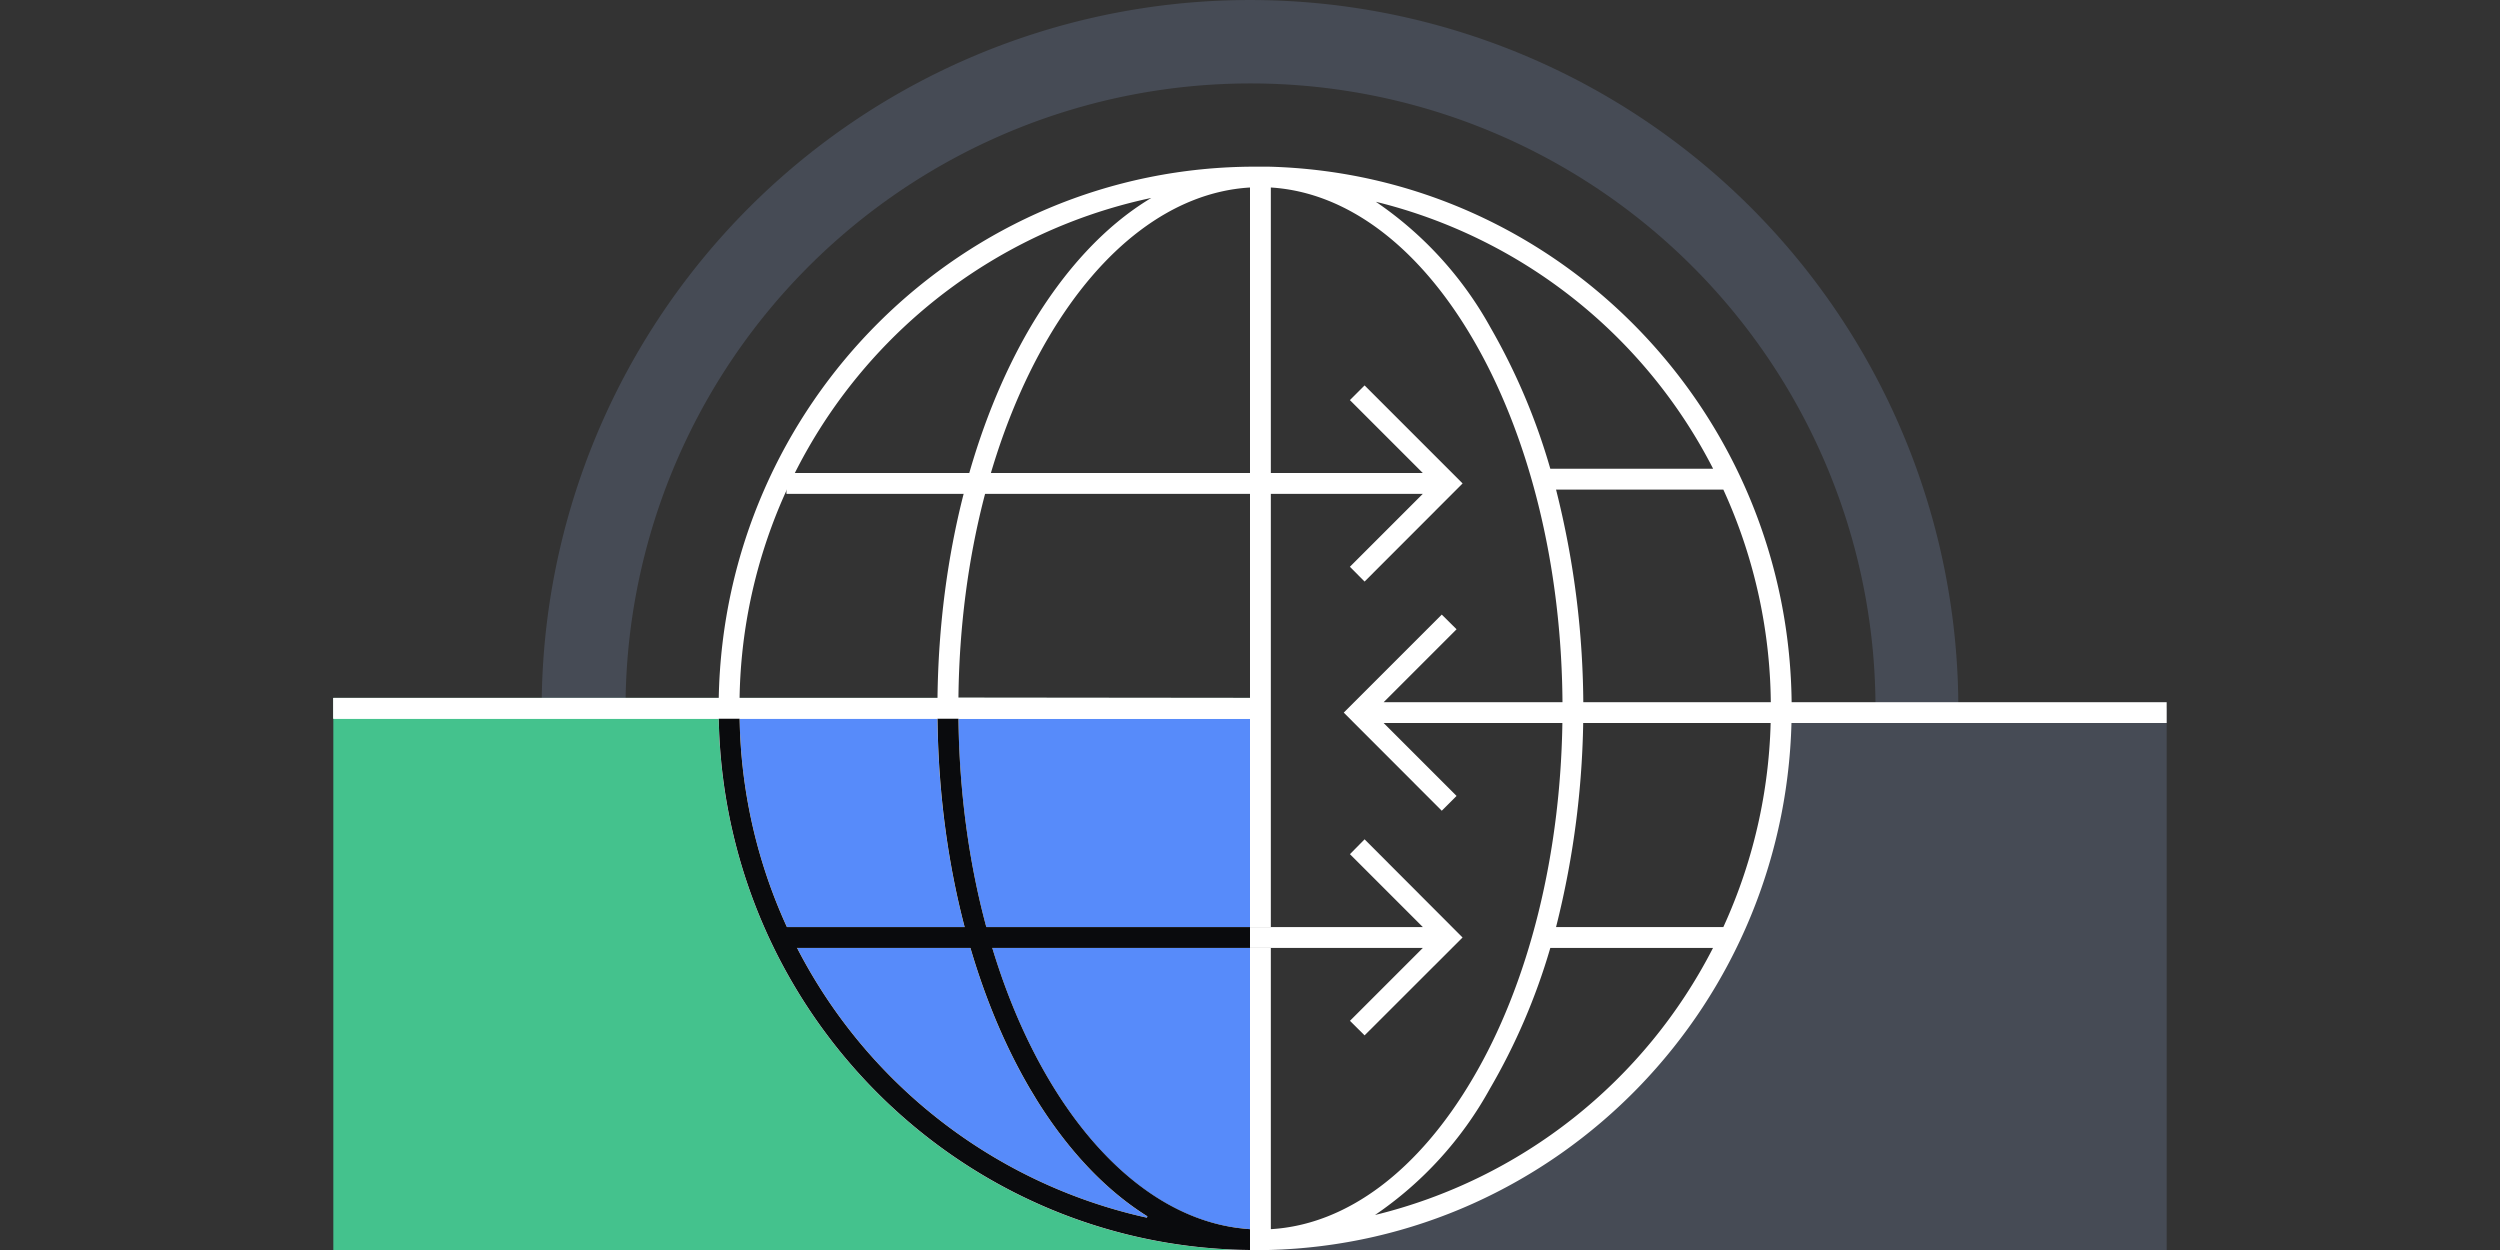
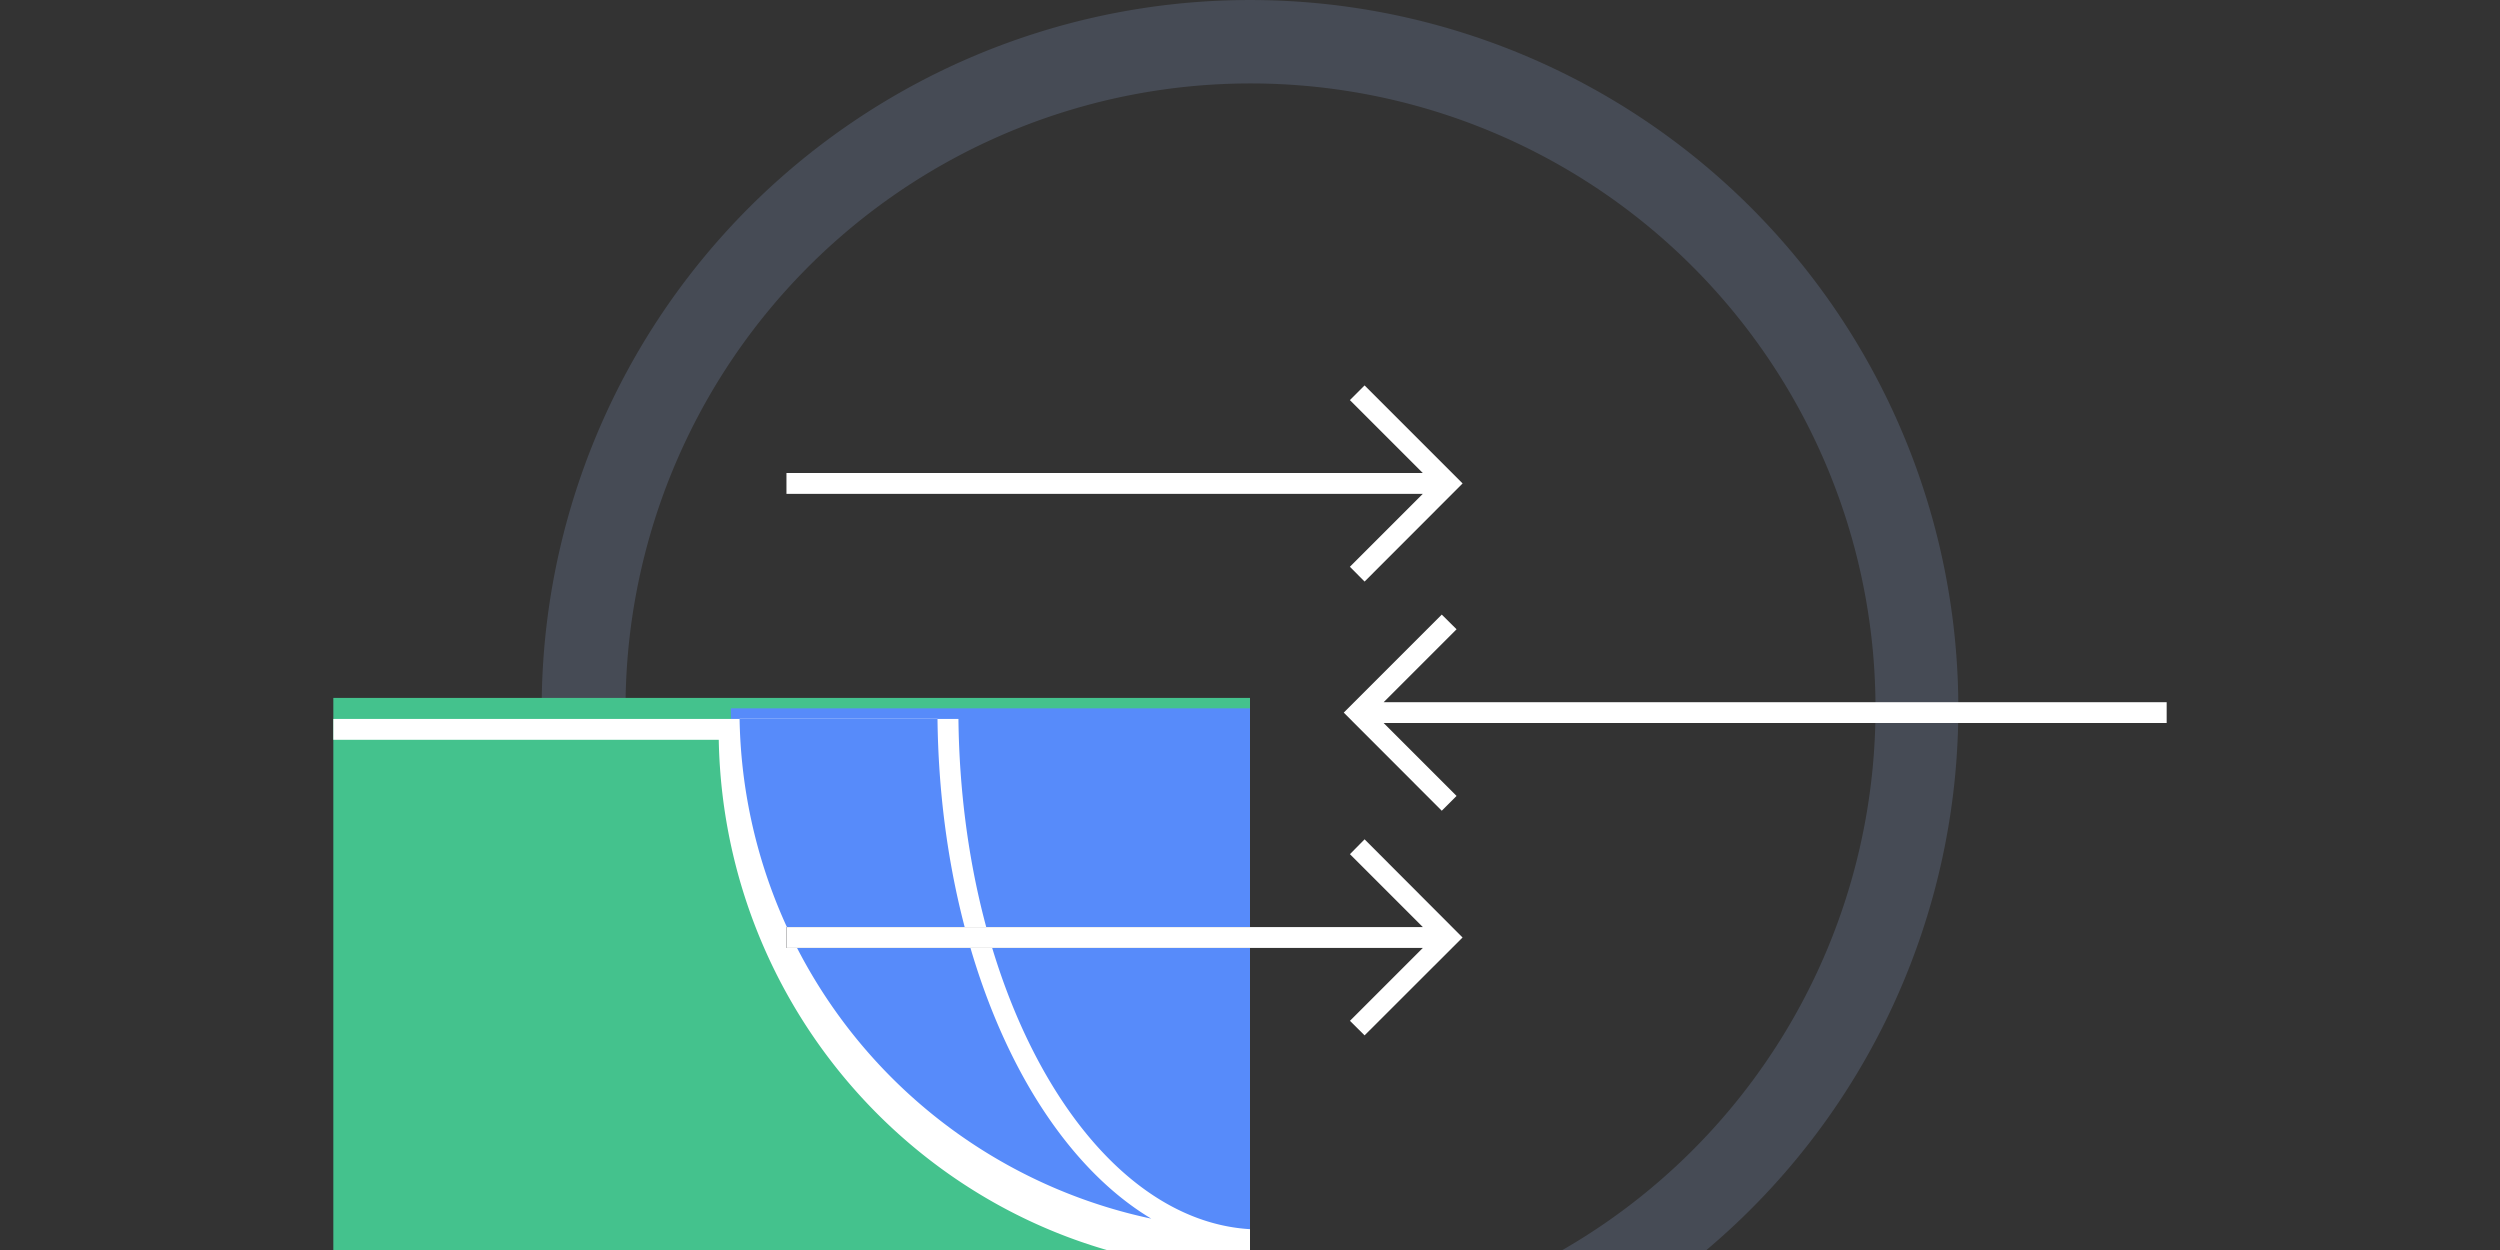
<svg xmlns="http://www.w3.org/2000/svg" fill="none" viewBox="0 0 240 120">
  <rect x="0" y="0" width="240" height="120" fill="#333333" stroke="none" />
  <path fill="#464B55" d="M76.18 120A68.001 68.001 0 0 1 120 .002a68.002 68.002 0 0 1 65.711 85.495A68 68 0 0 1 163.82 120H150a60.002 60.002 0 0 0 6.587-99.583A60 60 0 1 0 90.1 120z" />
-   <path fill="#464B55" fill-rule="evenodd" d="M120 120c28.17 0 51-23.83 51-52h37v52z" clip-rule="evenodd" />
  <path fill="#44C28D" d="M32 67h88v53H32z" />
  <path fill="#578BFA" fill-rule="evenodd" d="M70.16 68H120v52c-27.63-.59-49.84-23.64-49.84-52" clip-rule="evenodd" />
-   <path fill="#FFFFFF" fill-rule="evenodd" d="M172 68c0-28.29-22.38-51.3-50.23-52h-1.27C92.39 16 69.54 38.74 69 67H32v2h37c.53 28.26 23.38 51 51.49 51h1.27c27.86-.69 50.24-23.71 50.24-52m-50-50v100c7.4-.44 14.24-5.73 19.35-14.41 5.33-9 8.65-21.62 8.65-35.56s-3.33-26.51-8.65-35.56C136.24 23.75 129.4 18.46 122 18m-2 100V69H92c.15 13.54 3.44 25.73 8.64 34.56S112.6 117.54 120 118m0-51V18c-7.4.44-14.24 5.73-19.35 14.41-5.2 8.84-8.49 21-8.64 34.56zm23.08-35.57a35.16 35.16 0 0 0-11-12.06A49.68 49.68 0 0 1 164.46 45h-15.63a60.8 60.8 0 0 0-5.75-13.57M71 67a49.9 49.9 0 0 1 39.53-48c-4.47 2.67-8.42 7-11.62 12.42C93.52 40.62 90.16 53.16 90 67zm39.52 50A49.9 49.9 0 0 1 71 69h19c.15 13.83 3.51 26.38 8.91 35.57 3.21 5.43 7.16 9.75 11.62 12.43zm53.93-26A49.7 49.7 0 0 1 132 116.64a35.2 35.2 0 0 0 11-12.07A60.3 60.3 0 0 0 148.83 91zM170 68a50.2 50.2 0 0 1-4.56 21h-16.06a85.5 85.5 0 0 0 0-42h16.06A50.2 50.2 0 0 1 170 68" clip-rule="evenodd" />
-   <path fill="#FFFFFF" fill-rule="evenodd" d="M120 120v-2c-7.4-.44-14.24-5.74-19.35-14.42-5.2-8.83-8.49-21-8.64-34.56h28V67H32v2h37c.53 28.09 23.12 50.72 51 51M90 69c.15 13.83 3.51 26.38 8.91 35.57 3.2 5.43 7.15 9.75 11.61 12.42A49.9 49.9 0 0 1 71 69z" clip-rule="evenodd" />
+   <path fill="#FFFFFF" fill-rule="evenodd" d="M120 120v-2c-7.4-.44-14.24-5.74-19.35-14.42-5.2-8.83-8.49-21-8.64-34.56h28H32v2h37c.53 28.09 23.12 50.72 51 51M90 69c.15 13.83 3.51 26.38 8.91 35.57 3.2 5.43 7.15 9.75 11.61 12.42A49.9 49.9 0 0 1 71 69z" clip-rule="evenodd" />
  <path fill="#FFFFFF" d="m129.59 38.41 7 7H75.5v2h61.09l-7 7 1.41 1.42 9.41-9.42L131 37z" />
  <path fill="#0A0B0D" d="m129.59 82 7 7H75.5v2h61.09l-7 7 1.41 1.4 9.41-9.4-9.41-9.43z" />
  <path fill="#FFFFFF" d="m129.59 82 7 7H75.5v2h61.09l-7 7 1.41 1.4 9.41-9.4-9.41-9.43zm3.24-12.59 7 7-1.42 1.42-9.41-9.42 9.41-9.41 1.42 1.41-7 7H208v2z" />
-   <path fill="#FFFFFF" stroke="#0A0B0D" d="M119.5 89.5v1h-44v-1z" />
-   <path fill="#0A0B0D" stroke="#0A0B0D" d="M70.513 69.5a50.39 50.39 0 0 0 39.903 47.979l.36-.918c-4.096-2.453-7.777-6.341-10.833-11.249l-.602-.996c-5.283-8.99-8.608-21.249-8.832-34.816h1.01c.224 13.433 3.512 25.504 8.7 34.313 5.048 8.576 11.834 13.983 19.281 14.647v1.031c-27.214-.54-49.206-22.573-49.987-49.991z" />
</svg>